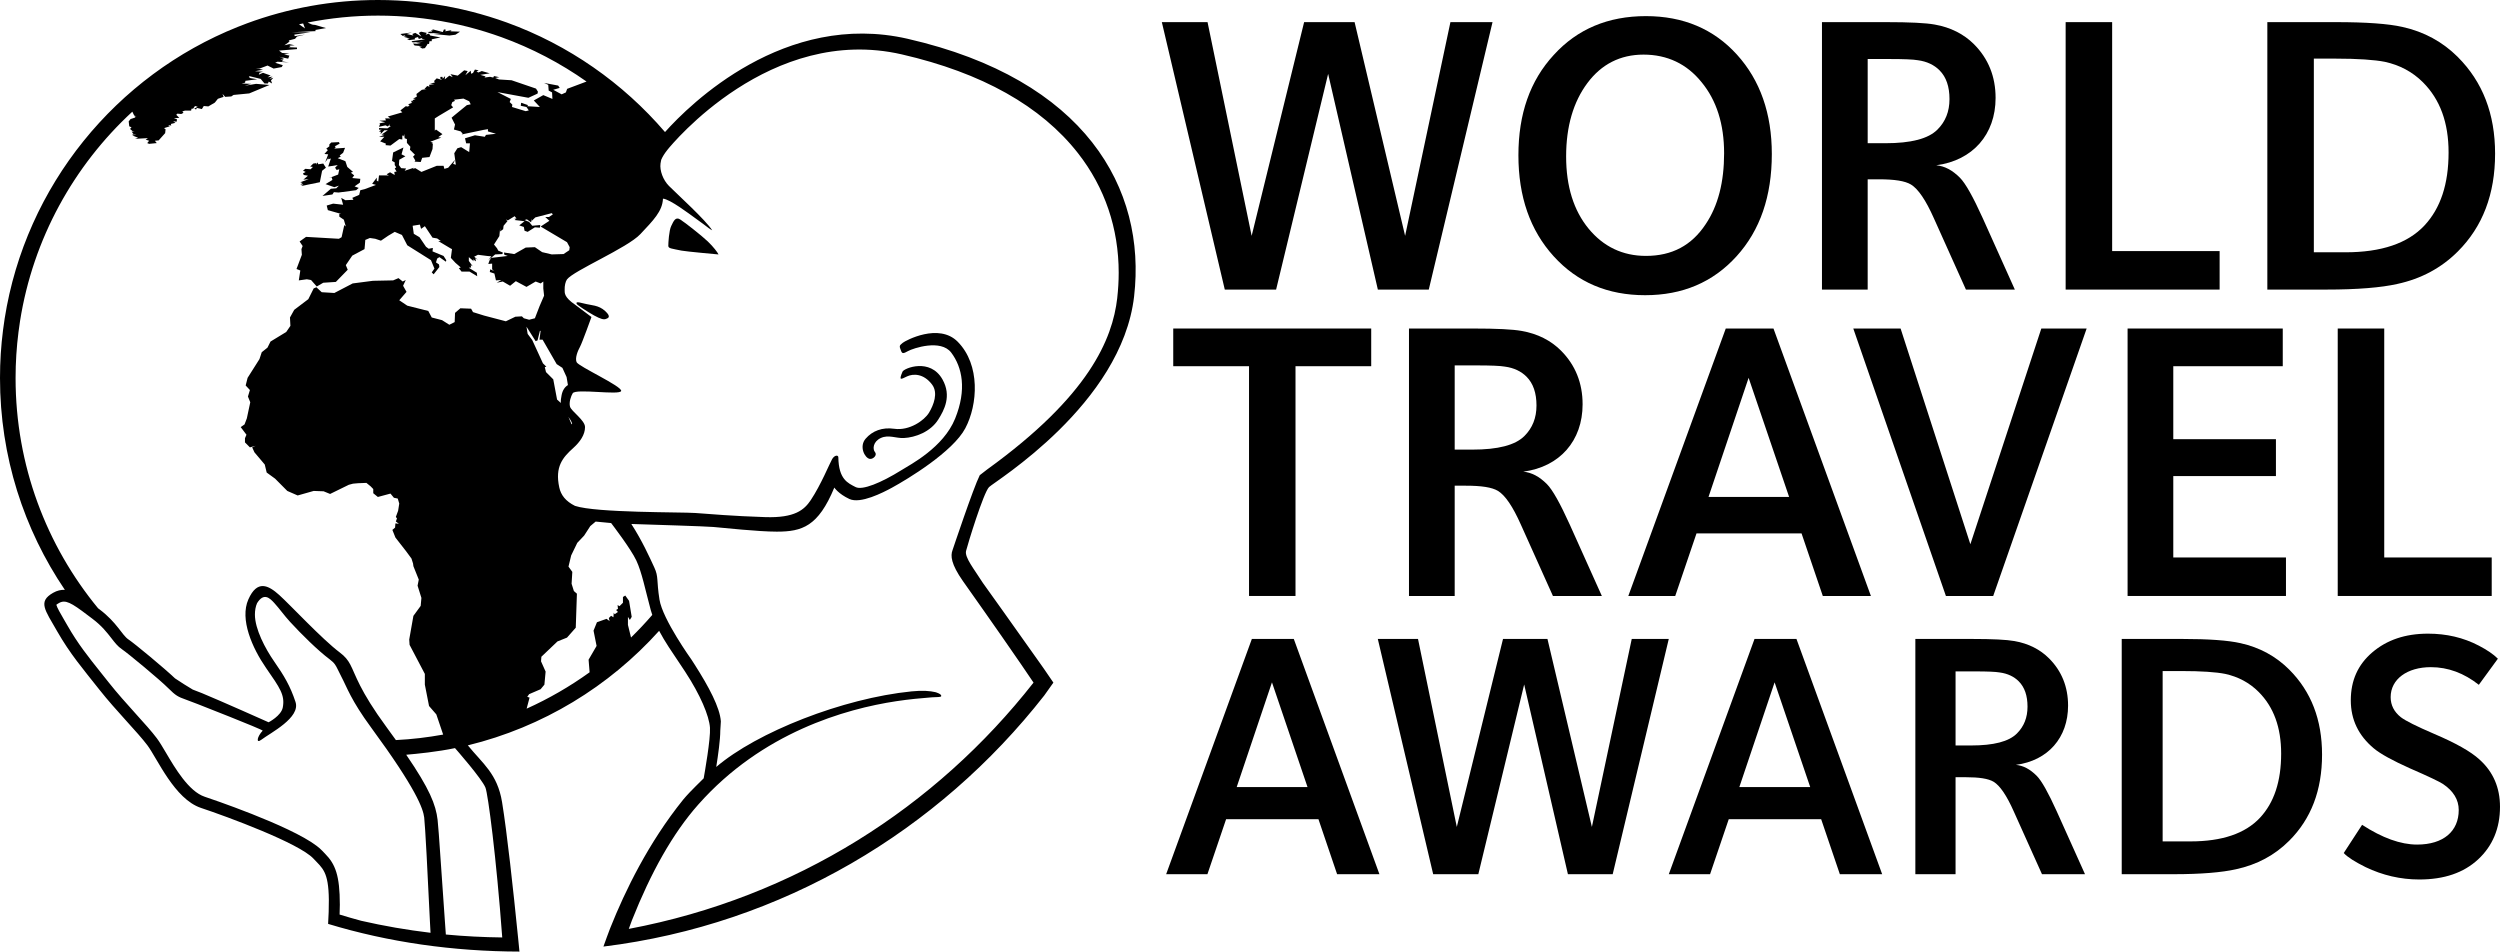
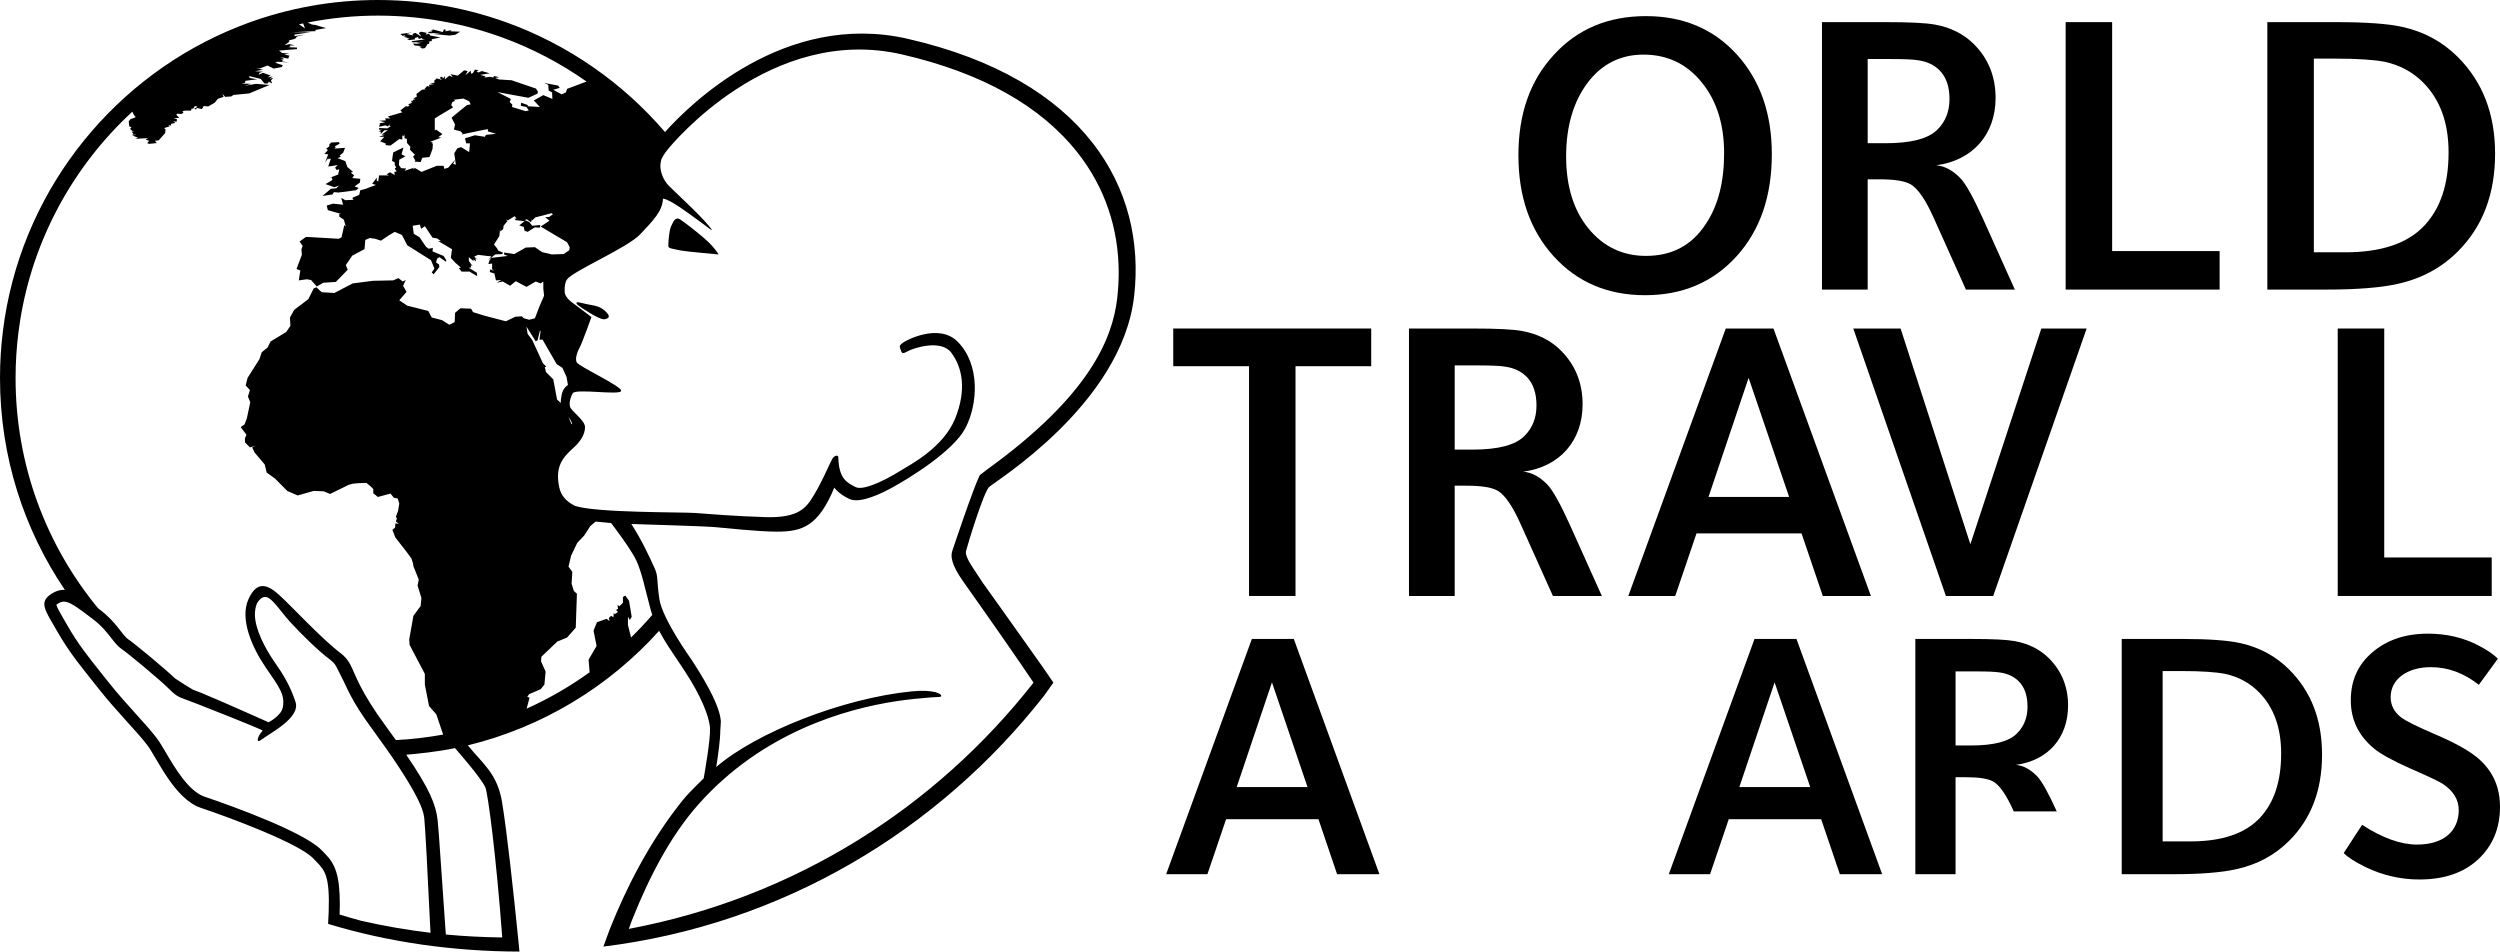
<svg xmlns="http://www.w3.org/2000/svg" id="Layer_2" width="957.451" height="364.436" viewBox="0 0 957.451 364.436">
  <defs>
    <style>.cls-1{stroke-width:0px;}</style>
  </defs>
  <g id="Layer_1-2">
    <g id="E-Blast">
      <g id="Inglés">
        <g id="Layer_1-2">
          <polygon class="cls-1" points="124.531 62.172 125.99 60.134 125.551 61.002 126.721 60.709 125.692 63.789 129.35 63.2 128.328 64.23 128.915 65.094 129.944 64.824 129.507 66.854 125.99 68.178 127.022 67.891 127.311 68.911 124.67 70.515 128.046 71.695 129.787 71.106 128.784 72.114 126.721 72.284 123.5 75.047 127.311 74.47 127.888 73.587 129.641 73.736 136.372 72.842 137.397 71.977 135.796 71.386 137.839 69.919 137.989 68.484 134.909 68.178 135.647 67.162 134.334 66.129 135.198 65.83 133.004 63.93 132.275 61.739 129.35 60.575 130.514 59.98 130.088 59.543 131.406 58.512 132.141 56.618 128.046 56.913 128.62 56.34 128.183 56.042 130.088 55.009 129.787 54.425 126.862 54.574 126.129 55.31 126.129 56.042 124.962 56.913 125.551 57.498 124.25 58.969 125.692 59.101 124.531 62.172" />
-           <polygon class="cls-1" points="116.18 70.657 115.304 71.25 122.487 69.787 123.361 65.402 124.818 64.23 123.798 62.63 121.898 62.912 121.597 62.172 121.171 63.066 121.171 62.47 119.998 62.63 118.806 63.789 119.84 63.932 118.968 64.824 116.912 64.655 116.043 65.402 117.069 65.83 116.043 66.415 116.341 67.014 117.933 67.296 116.18 68.781 118.233 68.617 115.01 69.787 115.902 70.083 115.01 70.657 116.18 70.657" />
          <polygon class="cls-1" points="164.781 12.131 163.73 12.427 164.781 12.733 169.011 12.591 166.077 13.018 172.089 13.609 174.425 13.3 176.181 12.131 172.522 11.995 172.945 11.559 170.474 11.995 170.772 11.399 170.032 11.255 169.58 12.281 165.779 11.255 165.48 11.559 166.077 11.858 165.049 11.559 165.48 12.131 162.851 11.995 164.781 12.131" />
          <polygon class="cls-1" points="155.249 13.458 154.802 13.89 155.838 14.185 154.378 14.038 156.998 14.763 155.838 14.918 156.727 15.36 159.056 15.058 158.768 14.918 159.056 14.493 160.087 14.185 160.385 14.918 161.832 14.493 161.557 14.918 162.852 15.058 157.594 15.787 158.033 16.241 162.257 15.949 159.359 16.39 161.117 16.818 158.192 16.676 158.768 17.415 161.691 17.691 160.521 17.854 161.691 18.582 162.714 18.437 163.731 16.979 163.451 16.818 164.318 16.818 164.482 15.787 165.35 15.787 165.35 15.058 168.707 14.335 164.78 13.608 164.318 12.864 162.992 13.299 163.451 12.591 161.256 12.131 160.385 12.591 161.397 14.038 159.056 12.591 157.894 13.018 158.329 13.608 155.69 13.018 157.755 12.427 153.346 13.018 154.234 13.755 155.249 13.458" />
-           <path class="cls-1" d="M342.464,164.211c-4.544-.649-8.351.799-10.931,3.786-2.596,2.974-.381,7.426,1.586,7.754,1.197.188,2.988-1.389,1.987-2.583-.993-1.199-.732-4.037,2.203-5.41,2.98-1.393,5.82.142,8.818,0,4.37-.199,10.255-2.342,13.232-7.123,2.206-3.51,5.183-8.944,1.601-15.312-4.713-8.378-14.759-4.302-15.311-2.981-1.592,3.769-.526,2.842,1.783,1.788,2.187-1.002,6.238-1.242,9.555,3.177,2.372,3.191.593,7.764-1.188,10.741-1.808,2.983-7.506,7.002-13.334,6.163" />
          <path class="cls-1" d="M271.11,92.508c-2.17-2.08-8.825-7.361-10.651-8.485-1.821-1.126-2.523.773-3.387,2.518-.864,1.726-1.122,6.486-1.122,7.612,0,1.036,1.303,1.036,5.022,1.823,1.659.349,14.208,1.474,14.208,1.474-.346-.778-1.905-2.859-4.071-4.941" />
          <path class="cls-1" d="M231.776,119.13c-2.559-2.352-5.251-2.135-8.159-2.902-2.897-.766-2.966-.478-2.761.149.141.401,4.016,2.962,6.636,4.417,2.624,1.444,3.736,1.652,4.483,1.382.776-.284,2.357-.694-.199-3.046" />
          <path class="cls-1" d="M347.635,14.86c-47.117-10.791-83.418,25.042-92.949,35.713-16.104-18.77-36.913-33.384-60.622-41.964-1.084-.395-2.159-.765-3.233-1.123-8.96-3.003-18.312-5.16-27.953-6.364-1.084-.137-2.165-.25-3.258-.367-4.883-.492-9.831-.755-14.837-.755-17.636,0-34.539,3.156-50.164,8.929-1.183.447-2.35.887-3.524,1.359C44.502,28.908,9.833,71.055,1.78,122.024c-.227,1.45-.43,2.894-.613,4.353-.773,6.026-1.167,12.17-1.167,18.403,0,30.058,9.159,57.979,24.837,81.121-1.47-.073-2.951.253-4.493,1.132-5.913,3.372-3.173,6.481,1.568,14.775,4.955,8.662,9.808,14.29,16.148,22.316,6.337,8.034,14.581,16.239,18.388,21.308,3.797,5.064,10.376,20.6,20.51,23.98,10.141,3.371,37.595,13.511,43.093,19.424.429.462.836.879,1.227,1.28,3.197,3.279,5.057,5.58,4.6,19.078-.007.189-.018.394-.025.586-.045,1.263-.108,2.586-.194,4.049,23.2,7.041,47.797,10.534,73.282,10.605-.113-1.166-.228-2.347-.348-3.551-.061-.611-.124-1.237-.187-1.856-1.847-18.368-4.234-40.285-6.125-51.828-1.784-10.896-7.426-14.747-13.107-21.745,28.734-7.002,54.108-22.575,73.26-43.863,2.174,4.129,5.014,8.242,8.125,12.884.607.907,1.222,1.826,1.847,2.779,5.817,8.891,9.189,16.863,9.5,21.459.278,4.261-2.074,17.465-2.407,19.368-1.051.995-2.068,2.022-3.071,3.041-.99.968-3.473,3.511-4.764,5.099-13.279,16.456-22.291,34.992-27.873,49.006-.03.074-.16.403-.392,1.01-.227.595-.551,1.453-.975,2.611-.362.981-.806,2.212-1.324,3.668,68.521-8.432,128.3-44.405,168.812-96.142,1.195-1.634,2.346-3.295,3.516-4.95-1.147-1.642-2.155-3.213-3.594-5.251-.001,0-.002-.002-.002-.005-.389-.551-.79-1.119-1.192-1.692-9.29-13.186-22.225-31.242-22.225-31.242-3.375-5.321-7.05-9.81-6.431-12.252.607-2.461,6.654-22.288,8.803-24.441,2.15-2.137,50.777-31.673,55.553-73.034,4.777-41.37-18.719-83.08-86.705-98.648M218.91,162.542l-1.217-2.881c.657.862,1.136,1.709,1.427,2.532l-.21.349h0ZM116.097,8.972l.718,1.915-2.296-1.596c.521-.114,1.053-.208,1.578-.319M138.348,352.644c-2.783-.75-5.549-1.546-8.293-2.39.053-1.467.093-2.748.093-3.767,0-11.257-1.743-15.56-5.648-19.52l-1.147-1.194c-.545-.586-1.255-1.197-2.074-1.819-10.487-7.964-41.48-18.351-42.896-18.823-6.1-2.041-11.346-10.94-14.817-16.838-1.319-2.223-2.448-4.15-3.514-5.564-1.944-2.592-4.804-5.757-8.11-9.416-3.345-3.716-7.143-7.931-10.336-11.984l-2.893-3.632c-4.961-6.219-8.88-11.124-12.879-18.119l-1.444-2.494c-1.179-2.014-2.571-4.434-2.817-5.467.185-.149.477-.369,1.011-.668,2.422-1.389,4.628-.188,10.98,4.647l1.823,1.374c3.587,2.688,5.605,5.307,7.229,7.393,1.329,1.728,2.477,3.217,4.095,4.296,2.162,1.437,14.445,11.609,17.762,14.935,2.806,2.802,3.708,3.287,6.711,4.345l4.479,1.695s24.718,9.664,24.942,10.194c-2.135,2.232-2.663,5.085-.586,3.524,3.667-2.753,15.129-8.479,13.154-14.514-2.013-6.136-4.463-10.182-8.123-15.438-3.493-5.024-7.424-12.483-7.424-18.017,0-1.611.262-3.102.826-4.382,2.548-4.112,4.789-2.056,6.598-.061,1.988,2.169,3.758,4.739,6.044,7.224,4.365,4.752,10.601,10.927,15.186,14.363.957.72,1.544,1.305,2.006,1.95.771,1.079,1.202,2.332,2.448,4.679,2.159,4.059,3.602,8.868,11.454,19.55,17.242,23.47,19.871,31.02,20.275,34.39.371,3.16,1.349,21.737,2.187,39.764.012.243.099,1.9.235,4.378-8.997-1.073-17.853-2.603-26.536-4.595M185.922,301.649c.978,2.457,4.162,26.693,6.426,57.377-7.176-.081-14.575-.457-21.598-1.126-.218-3.077-.371-5.179-.391-5.466-1.192-16.143-2.299-34.583-2.768-38.454-.682-5.812-3.067-11.858-12.02-24.93,4.029-.336,12.002-1.128,18.684-2.54.384.437,10.281,11.694,11.665,15.138M199.879,121.154l-2.498.144-3.648,1.75-8.346-2.192-4.233-1.319-.735-1.314-4.094-.161-2.053,1.764-.139,3.527-2.042,1.025-2.788-1.763-3.953-1.023-1.323-2.496-8.052-2.036-3.066-2.064,2.783-3.218-1.315-2.338,1.02-2.202-1.164.578-1.621-1.3-2.042.864-7.754.161-7.747,1.008-7.022,3.658-4.843-.296-2.033-1.894-1.033.438-2.056,4.116-5.403,4.092-1.626,2.928.167,3.214-.894,1.307-.712,1.033-6.011,3.661-1.167,2.335-2.195,1.75-.871,2.633-4.547,7.182-.738,2.923,1.622,1.742-.753,2.499.892,2.186-1.309,6.154-.881,2.331-1.47,1.033,2.207,2.921-.576,1.336v1.592l1.89,1.908,2.192-.6-1.323.6.871,1.897,3.953,4.681.735,3.064,3.226,2.346,4.67,4.7,3.975,1.735,6.131-1.735,3.799.137,2.49,1.018,7.165-3.51,1.607-.43,1.927-.171,3.205-.128,1.621,1.321,1.005,1.035v1.608l1.76,1.428,4.832-1.296,1.321,1.604,1.463.297.578,1.91-.437,2.773-.867,2.35.44.578-.44,1.172,1.165.885-1.328-.16-.137,1.622-1.028.875,1.165,2.924,4.099,5.259,2.053,2.791.598,1.891.137,1.036,2.056,5.129-.457,2.33,1.468,4.683-.28,3.066-2.788,3.814-1.601,9.067.139,2.034,5.847,11.134v4.101l1.604,8.181,2.794,3.223,2.614,7.726c-5.915,1.074-11.947,1.806-18.097,2.106-1.101-1.537-2.263-3.145-3.522-4.859-10.561-14.371-11.882-20.185-13.966-24.097-.917-1.718-1.98-3.073-4.041-4.62-6.757-5.076-18.921-18.183-23.15-21.982-4.224-3.799-8.449-5.914-11.829,1.685-3.374,7.607,1.487,18.608,6.782,26.257,5.329,7.68,7.287,10.39,6.406,15.101-.593,3.219-5.433,5.7-5.433,5.7,0,0-18.319-8.183-25.498-11.145-1.496-.614-2.632-1.041-3.542-1.372-2.306-1.373-4.577-2.793-6.793-4.294-4.064-3.864-15.431-13.306-17.832-14.9-2.531-1.703-4.36-6.467-11.113-11.55-.18-.133-.354-.267-.531-.4-19.739-23.979-31.595-54.692-31.595-88.177,0-5.976.379-11.866,1.119-17.643.174-1.4.369-2.785.588-4.175,4.978-31.514,20.581-59.497,43.007-80.194l.723,1.485.871.297h-.735l.295.432-1.819.609c-.232.304-.493.596-.725.892l.207,1.887.879.406-.581.601,1.03.873-.588.288,1.303-.288-1.006.449.573.577-.573.298h1.742l-1.599.298,2.188.867-1.166.432,4.96-.278-.868.576,1.323.441-.728.887.728.293,2.924-.293-.73-.887,1.45-.145,2.495-2.785.157-1.47-.593-.435,2.192-.704-.601-.457,1.177.159-.141-.601,1.766-.433-.89-.589,1.323.152.154-.891-1.185-.43,2.058-.136-1.17-1.187.435-.44,1.467.137.869-.428-.429-.573,1.022-.302h2.331l.157-.73h.601l.73-1.031,1.005.297-1.301.734.709.294.301-.596,1.917.445.729-1.175,1.745.16,2.488-1.46,1.172-1.461,2.197-.739-.44-1.158,1.033,1.158,2.336-.157.866-.578,6.012-.584,7.754-3.235-5.125-.43-4.389.735,2.498-.735-3.665-.139,1.326-.297.139-.723,4.529-.601-2.629-.434-.596-.437.298-.301,4.251,1.035,1.458,1.758h1.311l.298-.722,1.306.722-.435-1.17.882-1.022-1.458.434,1.169-.875-1.902.278,1.172-.706-2.928-1.038-1.602.732.27-.732,1.333-.428-3.072-.163,3.072-.593-2.776-.567,1.443.137,3.089-1.164,2.328,1.164,3.092-.578.417-.728-2.912-.897.877-.422,4.392.288-2.774-.432.71-.739h-1.3l1.458-.432-1.897-.584,3.506.72.45-1.164-2.059-.452,2.059-.28-2.793-.298-1.164-.887,6.881-.574v-.593l-3.226-.135.737-.298-.435-.298,2.039-.137-2.039-.441-1.899.441,2.033-1.46-.435-.136.301-.306,3.357-.889-1.183.303.751-.871,3.071-.733-3.956.589-.139-.589,6.126-.894h-7.151l9.21-.436-.161-.439,4.122-.732-4.343-1.243c-.06.013-.129.013-.194.013-.709,0-1.453-.364-2.178-.743-.104-.05-.209-.099-.313-.149,8.721-1.718,17.723-2.649,26.946-2.649,4.799,0,9.545.251,14.225.723,1.048.112,2.084.22,3.124.354,9.242,1.152,18.209,3.221,26.8,6.1,1.031.344,2.059.697,3.101,1.074,11.674,4.228,22.617,9.975,32.594,17.002l-7.421,2.788-.492,1.374-1.619.738-3.208-1.743,2.468-.727-.589-.891-5.4-1.01,1.597.731.162,2.193,1.306.709.131,2.498-3.494-1.468-3.64,2.054,2.339,2.497-4.845-.298.299-.425-2.639-.897-.137,1.161,2.182.459.889,1.311-1.17.293-5.261-1.604.134-.896-1.023-.995.439-1.192-5.128-2.629,11.859,2.19,3.499-1.602.146-.733-.728-1.186-9.36-3.199-4.822-.3-1.46-.572,1.598-.297-2.054-.434-.281.572-1.166-.275h-.16l-2.031.275.427-.436-2.031-.596,3.635-.588-3.058-.873-1.763.736.429-.276-.702-.298.859-.441-1.458-.288-.732,1.303-.735.297-.141-1.17-2.054,1.747.889-1.609-1.344-.28-2.468,2.039-2.778-.577.877,1.172-1.309-.595-1.776,1.464.16-1.303-.894,1.008-.141-.711h-.732l-.132.577.727.597-2.054-.597-1.011,1.014.28.574-1.897.469,1.76.129-2.061.303.166.73-.876-.297-1.054,1.159h.897l-1.892.305-2.069,1.6.139,1.035-1.437.727,1.028.141-1.187.45.296.578-.575-.442-.318.606.457.27-1.624.589.598.308-.598.563-.872-.137-2.051,1.609.73.733-4.529,1.314-1.035.303,1.035.715h-2.039l.301.745-2.516.136,2.215.597-2.357.431.437.145-.437,1.156,2.498-.562.864.436.872-.867-.273.723h.573l-1.311.874-3.223-.145.142.732.894-.154-1.036.732.738.167-.141.864,1.459-1.467h1.306l-2.326,1.603,1.02.157-2.056.73h2.056l-1.619,1.747,2.221.887-.16.563,1.899.166,3.362-2.491,1.167.16v-1.616l.434.431.291-.869.164,1.597.874.297v1.465l1.321,1.474-.161,1.15,1.915,1.909-.723.736.864,1.48-.286.432,2.348.137.575-1.6,2.792-.297,1.159-3.08.137-2.042-.568-.298.709-.139-1.139-.289,4.228-1.603-1.164-.158,1.594-1.169-2.465-1.763-.459.433v-4.68l1.602-1.018,5.418-3.221-.737-.861.439-1.167,1.033-.462-.434-.44,3.647-.431,2.2,1.023.593,1.169-1.475.308-4.834,3.951-1.025.874,1.328,2.626-.434,1.895,2.622.732.737.896-.43.272,8.346-1.745,1.755-.291v.869l3.067.896-3.819.428-.44.73-3.791-.584-3.796,1.159.429,1.921h1.462l-.295,3.363-3.064-1.894-1.458.431-1.193,1.902.598,4.391-1.03-.302.735-1.6-2.634,3.066-1.465.425-.298-1.161h-2.627l-5.852,2.339-2.341-1.445-1.023.268.439-.425-3.506,1.174.576-.88-1.904-.136-.867-1.187.139-2.036,2.339-1.326-1.473-.737.735-2.629-3.94,1.899-.435,3.225,1.036.577v1.026l.566.869-.566.454.727,1.175-.887.134.16,1.183-1.786-1.047-1.306.753.872.575-.73-.136h-3.071l-.286,2.331-.573-.298v-1.167l-1.77,2.352,1.472.436-2.768,1.031-1.493.566-1.743.432-.427,1.769-2.654,1.159.452.738-3.084.154-1.602-.892.732,2.632-3.817-.427-2.47.735.432,1.756,5.123,1.458h-.73v1.028l1.74,1.175.75,2.625-.581-.576-1.035,4.663-1.031.596-12.578-.727-2.466,1.761,1.161,1.742-.457,1.187.157,2.17-2.053,5.443,1.46.567-.579,3.799,3.072-.428,1.622.286,2.182,2.48,2.491-1.44,4.821-.311,4.549-4.671-.735-1.763,2.475-3.64,4.685-2.491.139-1.467.159-2.057,1.76-.737,2.044.298,2.193.736,2.784-1.899,2.498-1.482,2.763,1.184,2.041,3.956,9.075,5.702,1.329,3.223-1.03,1.456.728.739,2.188-2.794-.147-.998-1.144-.761.435-1.467.856-.561,2.506,1.758.141-.594-1.038-1.613-4.233-1.753.137-1.311-1.598.297-1.03-.745-2.491-3.668-2.19-1.303-.439-3.08,2.769-.441.455,1.624,1.457-1.023,2.928,4.397,1.768.294,1.435,1.009h-1l4.677,2.785.581.297-.442,3.357,1.764,1.902,2.034,1.76-.733.298,1.04,1.305h3.059l2.932,1.76-.144-1.331-3.062-1.894.868-.137-.141-.887.737.428-1.463-2.031v-1.458l1.875,1.613-.273-.75,1.16.75-.301-1.187,1.033.598-1.452-1.179,1.452-.744,3.524.452,1.606.141-1.169,1.472,2.635-2.202,2.786-.136.129-.596-1.753-.723-.437-.875-1.182-1.465,2.054-3.227.301-3.064v1.301l1.157-.871.16-1.321,1.463-1.747-.589-.719.73.423,2.632-1.617.727.888h-1.164l.89.146-.454.433,3.794.444-2.039,1.611,1.762.591.278,1.46,1.193.42,2.768-1.744,1.919.145.134-1.016-3.062.28-1.19-1.465-1.761-.725.896-.275,1.616,1.162.275-1.467v.87l1.331-1.298,6.294-1.63.434.458-1.47,1.01h-1.455l1.594,1.461-3.355,2.196,10.104,5.997,1.021,1.911-.157,1.17-2.193,1.465-4.523.136-3.668-.872-2.781-1.899-3.503.147-4.397,2.488-3.951-.596.162.869,1.301.452-6.287.735-.735,1.038-.434,1.305,1.468-.142v2.195l.71.588-1.447-.588-.16,1.019,1.765.591.593,2.617,2.061-.142-1.77,1.04,2.331-.462,2.797,1.624,2.193-1.761,4.081,2.195,3.513-2.058,1.905.733,1.023-.733v2.64l.298,2.778-1.763,4.096-1.755,4.556-2.2.567-2.039-.567-.732-.732-.002.001h0ZM205.141,130.66l.725-.297.902-3.649h.278l-.442,3.362h1.193l5.395,9.373,2.195,1.434,1.607,3.522.51,3.075c-1.111.654-2.051,1.903-2.425,3.872-.212,1.126-.368,2.033-.283,2.968l-1.45-1.289-1.458-7.746-2.783-2.78-.462-1.914.614-.142-1.329-1.303-4.089-8.917-1.758-2.349-.454-2.776,3.513,5.557h0ZM241.667,244.153l-1.179-4.834v-3.075l.728,1.185.714-1.185-1.01-6.133-1.462-2.036-.881.564v2.202l-1.313,1.306-.742-.415.146,1.44-.709.441.709.756-1.296.87-.316-.597-.134,1.756-.885-.567-.874.871.31,1.161-1.175-.862-3.682,1.303-1.303,3.218,1.169,5.852-3.064,5.268.391,4.827c-7.512,5.413-15.584,10.088-24.117,13.93l1.124-4.244-.892-.273.727-1.036,4.397-1.892,1.448-1.753.464-4.997-1.755-3.928.136-1.761,6.158-5.862,3.654-1.461,3.354-3.799.44-13.026-1.159-1.011-.876-2.794.275-4.544-1.462-2.024,1.02-4.263,2.341-4.835,2.626-2.768,2.359-3.647,2.053-1.728c1.238.137,2.531.264,3.942.376.675.087,1.344.149,1.988.193.32.428,7.563,9.861,9.649,14.341,2.149,4.597,3.379,11.028,5.532,19.004.164.621.372,1.225.576,1.832-2.594,2.998-5.304,5.892-8.141,8.658M427.884,114.13c-1.816,15.781-10.811,37.484-49.779,65.634l-2.874,2.222c-2.404,4.703-10.439,28.742-10.439,28.742-.801,2.12-.598,5.263,3.986,11.811.977,1.388,12.958,18.277,22.323,31.939,1.685,2.461,3.284,4.813,4.721,6.954-37.32,47.609-90.984,82.244-155.011,94.32.541-1.483,1.116-3.059,1.218-3.317,7.206-18.148,15.534-33.185,25.42-44.327,24.445-27.584,56.352-36.62,75.808-39.557,5.103-.775,9.535-1.154,12.736-1.409.378-.03.742-.061,1.084-.088,1.617-.112,3.268,0,3.392-.427.23-.796-1.881-1.45-2.256-1.546-1.955-.454-4.86-.733-9.103-.293-26.312,2.642-59.218,15.597-74.802,28.944.72-4.509,1.549-10.428,1.549-13.899,0-.376.238-3.241.219-3.561-.354-5.255-4.574-13.202-10.06-21.795-.396-.621-.798-1.246-1.208-1.874,0,0-11.045-15.395-12.237-22.962-1.197-7.548-.275-8.636-1.991-12.327-1.854-3.988-4.577-10.104-8.787-16.636,7.828.263,28.34.877,31.457,1.15,3.769.324,17.176,1.788,24.236,1.788,9.74,0,15.888-1.984,22.049-16.879,0,0,1.516,2.377,5.761,4.369,4.244,1.984,12.882-2.46,16.244-4.284,6.093-3.317,23.404-13.793,28.161-22.806,4.776-9.022,5.84-24.252-2.905-33.124-7.257-7.361-20.076-.395-21.018.378-1.367,1.124-1.472,1.124-.657,3.17.444,1.149.985.924,2.639.022,1.967-1.088,12.569-4.675,16.549.589,4.228,5.62,5.999,14.114,1.492,25.259-4.507,11.131-17.154,17.622-20.555,19.752-7.832,4.883-15.017,7.798-17.558,6.481-2.957-1.53-6.484-2.928-6.617-11.395-.02-.96-1.44-.905-2.372.684-.925,1.6-4.324,9.911-8.186,15.703-2.506,3.748-6.085,6.875-17.398,6.517-12.501-.4-21.237-1.187-26.811-1.582-5.292-.385-37.938-.012-46.087-2.726-3.605-1.791-5.39-4.152-6.021-7.064-1.723-7.959,1.328-11.482,5.367-15.107,2.601-2.342,4.498-5.079,4.498-7.999,0-2.625-5.246-6.062-5.744-7.809-.485-1.733.394-4.125,1.028-5.153,1.179-1.911,18.113.886,18.555-.881.434-1.768-16.412-9.4-17.078-11.046-.662-1.625.488-4.35,1.321-5.878.838-1.538,4.382-11.399,4.382-11.399,0,0-5.916-4.473-6.156-4.63-4.514-3.059-4.071-4.703-4.11-5.762-.059-1.502.3-3.178.881-3.983,2.511-3.379,23.16-12.071,28.115-17.368,4.931-5.256,8.464-8.744,8.658-13.581,2.602.144,10.227,5.941,12.318,7.444,1.452,1.035,4.912,3.57,5.22,3.857.313.286,1.323.831,1.323.831-2.407-3.856-13.529-13.949-16.585-17.019-2.243-2.259-3.584-5.878-3.215-8.585.074-.558.174-1.01.262-1.404.457-1.094,1.227-2.385,2.45-3.908,1.591-1.971,39.408-48.044,89.723-36.461,30.648,7.043,53.344,19.788,67.472,37.862,10.268,13.123,15.565,28.782,15.565,45.749,0,3.186-.194,6.413-.559,9.679" />
-           <polygon class="cls-1" points="547.192 110.904 527.69 110.904 508.65 28.287 488.724 110.904 469.07 110.904 444.961 8.477 462.466 8.477 479.358 90.324 499.454 8.477 518.782 8.477 538.132 90.324 555.485 8.477 571.609 8.477 547.192 110.904" />
          <path class="cls-1" d="M665.059,98.156c-9.06,9.984-20.729,14.898-35.013,14.898s-25.953-4.914-35.011-14.898c-9.06-9.98-13.514-22.879-13.514-38.698s4.455-28.562,13.514-38.39c9.058-9.982,20.884-14.897,35.319-14.897,14.284,0,25.951,4.915,34.859,14.743,8.908,9.828,13.36,22.572,13.36,38.083,0,16.124-4.453,29.178-13.514,39.158M651.697,31.511c-5.68-7.065-13.203-10.596-22.265-10.596-8.906,0-16.127,3.687-21.497,10.904-5.377,7.214-8.139,16.584-8.139,28.102s2.917,20.73,8.598,27.641c5.685,6.91,13.055,10.442,21.96,10.442,9.983,0,17.507-3.993,22.879-12.134,4.759-7.06,7.067-16.12,7.067-27.178,0-11.209-2.918-20.272-8.603-27.181" />
          <path class="cls-1" d="M752.911,110.904l-12.286-27.335c-3.071-6.911-5.991-11.209-8.754-12.897-2.301-1.384-6.299-2-12.285-2h-4.302v42.232h-17.507V8.477h24.574c9.06,0,15.203.308,18.58.921,6.143,1.073,11.209,3.685,15.051,7.523,5.526,5.529,8.29,12.438,8.29,20.577,0,13.975-8.752,23.957-22.727,25.799,3.225.308,6.143,1.843,9.06,4.759,2.152,2.154,5.067,7.373,8.754,15.511l12.285,27.335h-18.732 0ZM742.772,26.903c-1.996-1.996-4.758-3.379-8.29-3.839-1.69-.306-5.375-.461-10.902-.461h-8.295v32.248h6.761c9.826,0,16.428-1.688,19.959-5.222,3.076-3.071,4.61-6.908,4.61-11.67,0-4.759-1.227-8.446-3.842-11.057" />
          <polygon class="cls-1" points="791.102 110.904 791.102 8.477 808.912 8.477 808.912 96.161 850.071 96.161 850.071 110.904 791.102 110.904" />
          <path class="cls-1" d="M941.291,96.314c-6.299,6.296-13.976,10.442-23.188,12.439-6.145,1.384-15.205,2.15-27.18,2.15h-22.578V8.476h26.259c11.52,0,20.119.614,25.493,1.843,8.293,1.842,15.354,5.682,21.194,11.516,9.52,9.523,14.278,21.808,14.278,37.01,0,15.51-4.757,27.949-14.278,37.469M927.932,31.511c-3.996-3.995-8.908-6.603-14.592-7.832-3.842-.768-10.288-1.23-19.044-1.23h-8.138v74.173h12.132c13.667,0,23.804-3.379,30.252-10.288,6.146-6.607,9.216-15.819,9.216-27.95,0-11.362-3.223-20.27-9.826-26.873" />
          <polygon class="cls-1" points="496.153 140.252 496.153 228.243 478.355 228.243 478.355 140.252 449.329 140.252 449.329 125.815 525.147 125.815 525.147 140.252 496.153 140.252" />
          <path class="cls-1" d="M594.74,228.244l-12.281-27.334c-3.071-6.911-5.991-11.212-8.759-12.902-2.301-1.381-6.294-1.996-12.281-1.996h-4.301v42.232h-17.506v-102.428h24.569c9.06,0,15.206.308,18.583.923,6.142,1.073,11.209,3.683,15.044,7.524,5.531,5.527,8.297,12.438,8.297,20.576,0,13.975-8.755,23.959-22.727,25.799,3.221.308,6.138,1.845,9.058,4.759,2.151,2.154,5.064,7.372,8.754,15.513l12.286,27.334h-18.737ZM584.608,144.243c-1.998-1.995-4.762-3.377-8.292-3.839-1.695-.306-5.378-.461-10.904-.461h-8.293v32.25h6.757c9.825,0,16.43-1.692,19.962-5.224,3.069-3.069,4.607-6.909,4.607-11.668s-1.228-8.446-3.837-11.058" />
          <path class="cls-1" d="M698.096,228.244l-8.136-23.954h-40.236l-8.143,23.954h-17.968l37.321-102.43h18.274l37.309,102.43h-18.421ZM669.685,144.706l-15.357,45.608h30.866l-15.509-45.608Z" />
          <polygon class="cls-1" points="763.361 228.244 745.243 228.244 709.774 125.816 727.89 125.816 754.61 208.436 781.787 125.816 799.147 125.816 763.361 228.244" />
-           <polygon class="cls-1" points="814.823 228.244 814.823 125.816 874.252 125.816 874.252 140.253 832.325 140.253 832.325 168.198 871.637 168.198 871.637 182.329 832.325 182.329 832.325 213.501 875.48 213.501 875.48 228.244 814.823 228.244" />
          <polygon class="cls-1" points="895.304 228.244 895.304 125.816 913.116 125.816 913.116 213.501 954.276 213.501 954.276 228.244 895.304 228.244" />
          <path class="cls-1" d="M512.085,334.801l-7.15-21.075h-35.359l-7.159,21.075h-15.806l32.824-90.098h16.062l32.793,90.098h-16.206ZM487.137,261.321l-13.509,40.116h27.128l-13.619-40.116Z" />
-           <polygon class="cls-1" points="617.631 334.801 600.48 334.801 583.729 262.134 566.167 334.801 548.88 334.801 527.67 244.705 543.068 244.705 557.927 316.7 575.625 244.705 592.645 244.705 609.661 316.7 624.927 244.705 639.108 244.705 617.631 334.801" />
          <path class="cls-1" d="M704.625,334.801l-7.161-21.075h-35.384l-7.158,21.075h-15.802l32.824-90.098h16.067l32.821,90.098h-16.208ZM679.641,261.321l-13.508,40.116h27.143l-13.635-40.116h-0Z" />
-           <path class="cls-1" d="M782.04,334.801l-10.808-24.043c-2.701-6.08-5.269-9.864-7.699-11.348-2.029-1.218-5.54-1.756-10.808-1.756h-3.783v37.147h-15.398v-90.098h21.614c7.966,0,13.372.273,16.34.811,5.405.943,9.864,3.244,13.238,6.622,4.865,4.859,7.297,10.939,7.297,18.096,0,12.293-7.703,21.075-19.992,22.694,2.831.272,5.402,1.624,7.969,4.189,1.894,1.892,4.456,6.484,7.694,13.643l10.811,24.043h-16.476ZM773.119,260.912c-1.755-1.755-4.186-2.966-7.294-3.375-1.483-.27-4.729-.406-9.588-.406h-7.295v28.37h5.946c8.644,0,14.45-1.486,17.555-4.595,2.703-2.704,4.056-6.077,4.056-10.265s-1.081-7.429-3.38-9.729" />
+           <path class="cls-1" d="M782.04,334.801l-10.808-24.043c-2.701-6.08-5.269-9.864-7.699-11.348-2.029-1.218-5.54-1.756-10.808-1.756h-3.783v37.147h-15.398v-90.098h21.614c7.966,0,13.372.273,16.34.811,5.405.943,9.864,3.244,13.238,6.622,4.865,4.859,7.297,10.939,7.297,18.096,0,12.293-7.703,21.075-19.992,22.694,2.831.272,5.402,1.624,7.969,4.189,1.894,1.892,4.456,6.484,7.694,13.643h-16.476ZM773.119,260.912c-1.755-1.755-4.186-2.966-7.294-3.375-1.483-.27-4.729-.406-9.588-.406h-7.295v28.37h5.946c8.644,0,14.45-1.486,17.555-4.595,2.703-2.704,4.056-6.077,4.056-10.265s-1.081-7.429-3.38-9.729" />
          <path class="cls-1" d="M876.741,321.969c-5.537,5.538-12.293,9.184-20.399,10.939-5.402,1.218-13.372,1.894-23.904,1.894h-19.861v-90.098h23.101c10.128,0,17.693.543,22.421,1.623,7.297,1.621,13.511,4.997,18.643,10.13,8.376,8.371,12.559,19.179,12.559,32.551,0,13.644-4.183,24.586-12.559,32.96M864.989,264.966c-3.511-3.513-7.833-5.808-12.832-6.887-3.377-.678-9.05-1.082-16.752-1.082h-7.155v65.243h10.672c12.018,0,20.93-2.975,26.608-9.052,5.4-5.807,8.105-13.913,8.105-24.584,0-9.995-2.839-17.83-8.646-23.638" />
          <path class="cls-1" d="M949.074,329.128c-5.539,5.13-12.968,7.699-22.558,7.699-7.16,0-14.046-1.619-20.533-4.729-4.052-2.025-6.886-3.783-8.378-5.403l7.032-10.804c7.697,4.996,14.72,7.566,21.065,7.566,10.133,0,15.944-5.132,15.944-13.24,0-3.917-2.029-7.292-6.079-9.994-1.218-.811-5.408-2.836-12.566-5.942-6.618-2.972-11.344-5.538-13.915-7.701-5.802-4.862-8.777-10.942-8.777-18.368,0-7.567,2.7-13.642,8.241-18.372,5.539-4.728,12.563-7.16,21.341-7.16,7.022,0,13.509,1.485,19.451,4.592,3.105,1.622,5.537,3.241,7.295,4.999l-7.295,9.997c-5.67-4.458-11.752-6.756-18.368-6.756-9.052,0-15.4,4.594-15.4,11.48,0,3.109,1.353,5.675,3.918,7.7,1.755,1.349,6.077,3.51,12.698,6.351,8.241,3.511,14.046,6.75,17.423,9.858,5.266,4.731,7.837,10.808,7.837,18.101,0,8.241-2.841,14.993-8.376,20.126" />
        </g>
      </g>
    </g>
  </g>
</svg>